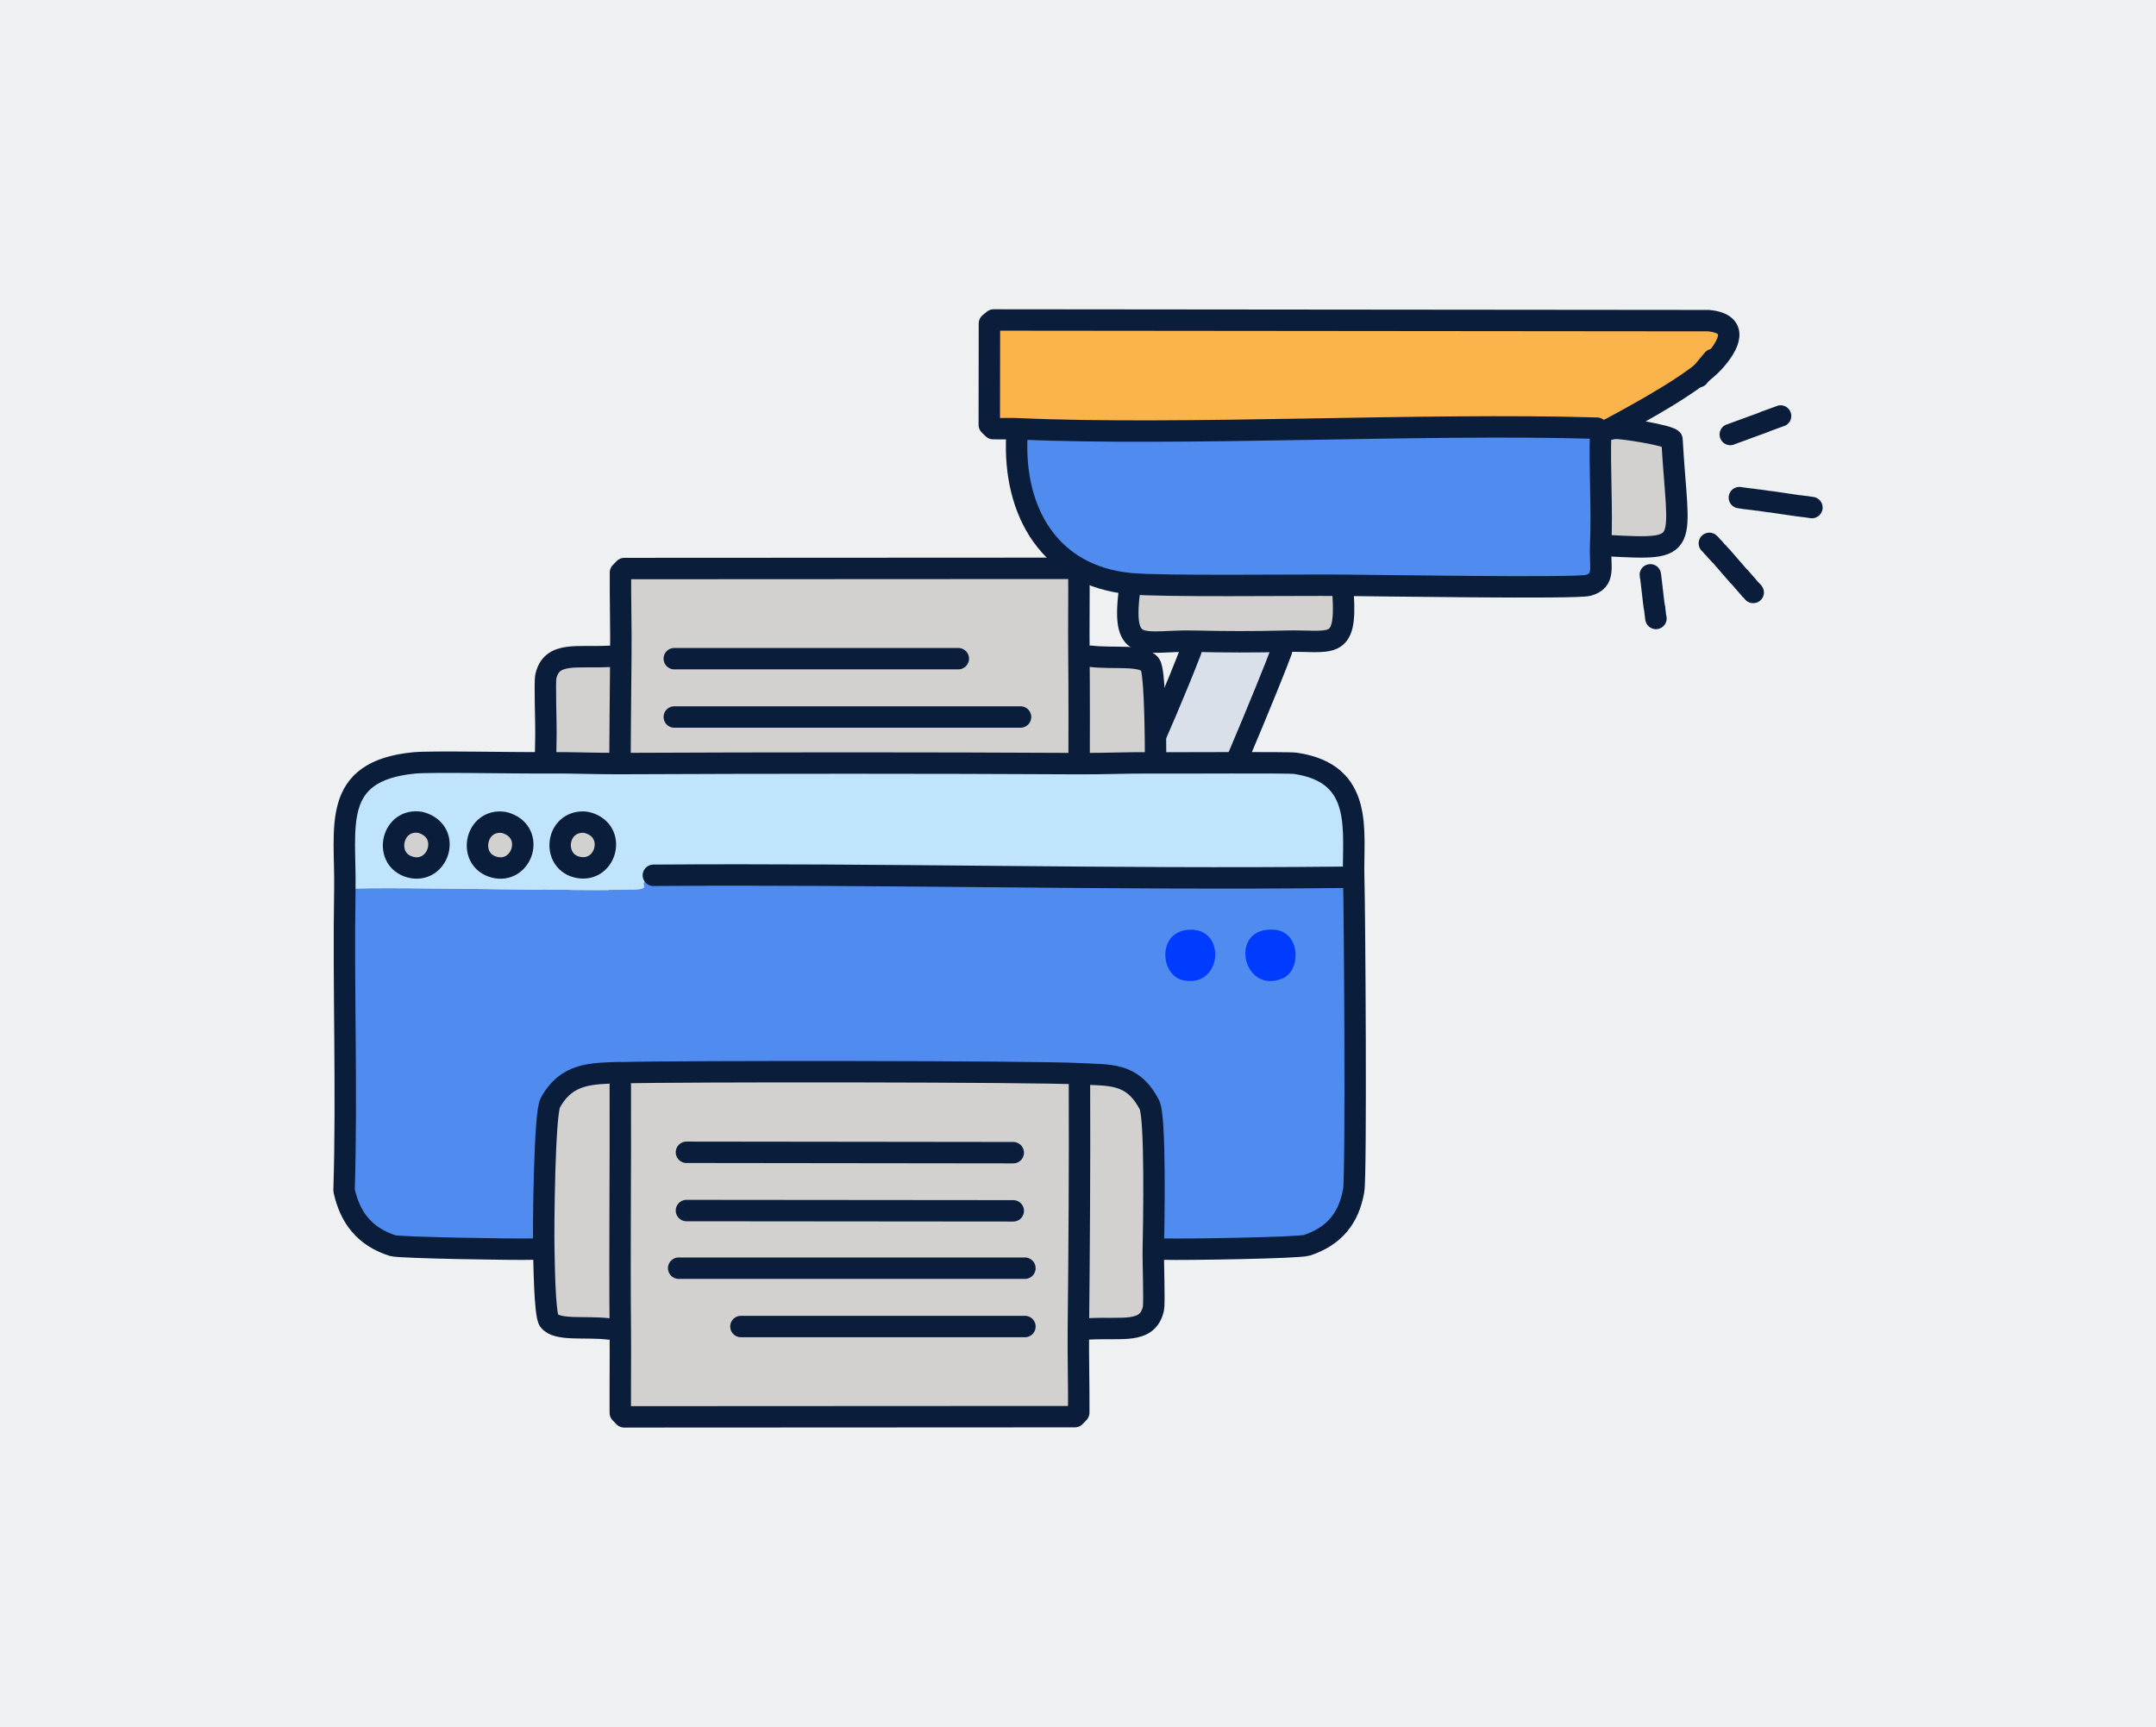
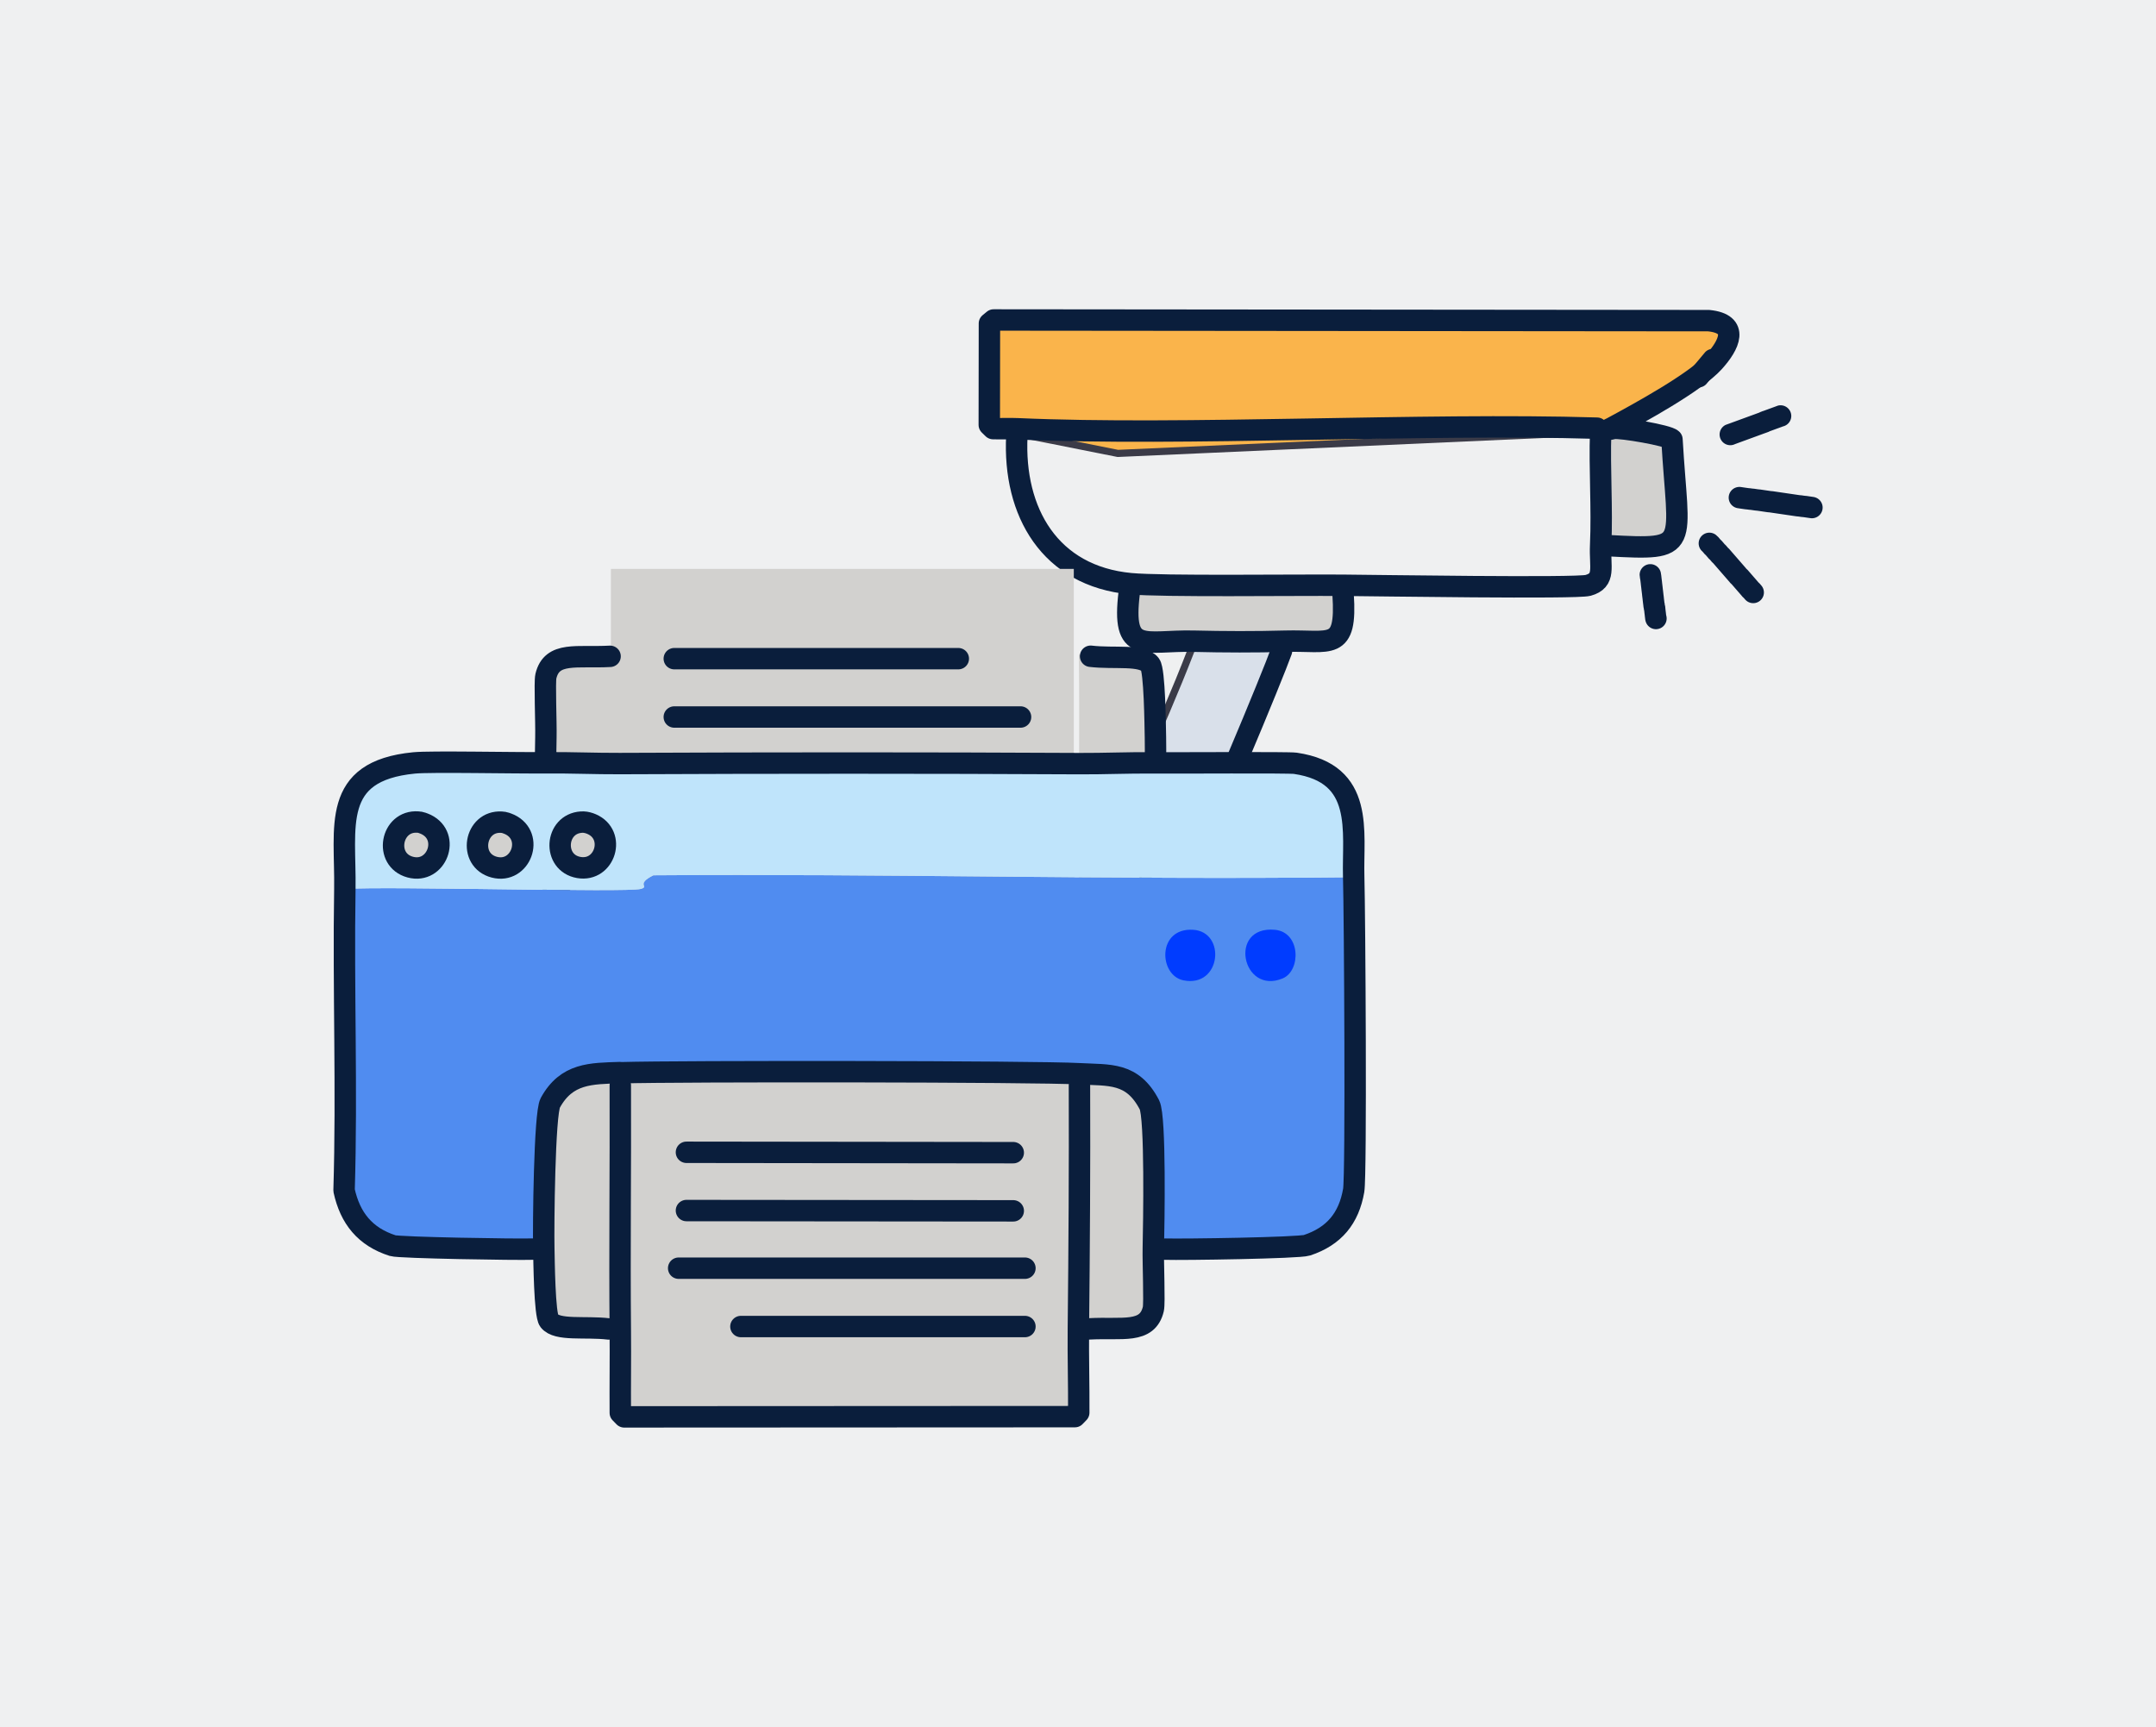
<svg xmlns="http://www.w3.org/2000/svg" version="1.1" id="Layer_1" x="0px" y="0px" width="302px" height="242px" viewBox="0 0 302 242" enable-background="new 0 0 302 242" xml:space="preserve">
  <rect x="0" y="0" width="302" height="242" fill="#808080" stroke="none" />
  <g>
    <path fill="#EFF0F1" d="M306.964,245.979H-4.964V-3.978h311.929L306.964,245.979L306.964,245.979z" />
  </g>
  <g>
    <g>
      <g id="Generative_Object_3_">
        <g>
          <polygon fill="#FAB44B" stroke="#3B3B48" stroke-miterlimit="10" points="224.209,60.505 236.592,53.558 242.152,48.094       240.553,44.83 139.182,44.83 139.104,60.049 156.581,63.525     " />
-           <path fill="#508CF0" stroke="#3B3B48" stroke-miterlimit="10" d="M158.373,81.779c4.486,0.418,22.523,0.168,29.74,0.22      c4.477,0.033,32.674,0.471,34.33,0.016c2.511-0.69,1.629-2.554,1.766-5.592c0.238-5.281-0.177-10.628,0-15.918l-0.506-0.516      c-24.462-0.741-58.06,1.123-81.146,0.085l-0.125,0.999C141.898,71.75,147.067,80.724,158.373,81.779z" />
          <path fill="#D9E0EA" stroke="#3B3B48" stroke-miterlimit="10" d="M167.227,89.836c0.041,0.507-0.24,0.896-0.411,1.338      c-2.173,5.62-4.6,11.18-7.043,16.686l-25.385,0.143l-1.261,0.045c0.097,3.785,0.123,7.742,0,11.521l1.261,0.041      c5.624-0.351,29.274,0.466,31.287,0c0.615-0.143,1.227-0.24,1.766-0.605c1.18-0.953,10.936-24.6,12.068-27.818      c0.156-0.447,0.232-0.951,0.527-1.349C175.801,89.952,171.461,89.939,167.227,89.836z" />
          <path fill="#72B9FF" d="M133.126,119.567c0.123-3.778,0.097-7.735,0-11.521c-0.224-8.784,1.694-7.276-10.597-7.361l-1.249,0.028      c0.03,8.435-0.008,16.874,0.16,25.311c0.43,0.218,0.885,0.126,1.341,0.144C135.023,126.645,132.905,126.334,133.126,119.567z" />
          <path fill="#D2D1CF" stroke="#3B3B48" stroke-miterlimit="10" d="M158.373,81.779c-0.352,0.388-0.154,0.903-0.197,1.247      c-1.076,8.84,2.139,6.642,9.051,6.81c4.234,0.104,8.574,0.116,12.809,0c6.307-0.173,8.639,1.515,8.097-6.561l-0.019-1.276      C180.896,81.947,162.859,82.197,158.373,81.779z" />
          <path fill="#D2D1CF" d="M224.209,60.505c-0.177,5.29,0.238,10.637,0,15.918l1.01,0.025c11.839,0.638,9.857,0.381,8.981-14.871      c-0.45-0.562-7.216-1.719-8.159-1.549l-0.266-0.087c-0.085,0.045-0.172,0.086-0.261,0.125l-0.21,0.115      c0.158-0.013,0.315-0.068,0.477-0.104c-0.161,0.036-0.318,0.092-0.477,0.104l0.21-0.115l-0.21,0.115L224.209,60.505z" />
        </g>
        <g>
          <path fill="none" stroke="#0A1E3C" stroke-width="3" stroke-linecap="round" stroke-linejoin="round" d="M225.219,76.448      c11.839,0.638,9.857,0.381,8.981-14.871c-0.45-0.562-7.216-1.719-8.159-1.549c-0.086,0.016-0.174,0.03-0.26,0.049      c-0.161,0.036-0.318,0.092-0.477,0.104l0.21-0.115c0.089-0.039,0.176-0.08,0.261-0.125c3.891-2.103,11.66-6.337,14.278-9.213      c2.181-2.396,3.63-5.364-0.706-5.804L139.182,44.83l-0.589,0.485l-0.02,14.213l0.531,0.521c1.149,0.04,2.306-0.026,3.454,0.025      c23.086,1.038,56.684-0.826,81.146-0.085l0.506,0.516c-0.177,5.29,0.238,10.637,0,15.918c-0.137,3.038,0.745,4.901-1.766,5.592      c-1.656,0.455-29.854,0.018-34.33-0.016c-7.217-0.052-25.254,0.198-29.74-0.22c-11.306-1.056-16.475-10.029-15.94-20.706" />
          <path fill="none" stroke="#0A1E3C" stroke-width="3" stroke-linecap="round" stroke-linejoin="round" d="M158.176,83.026      c-1.076,8.84,2.139,6.642,9.051,6.81c4.234,0.104,8.574,0.116,12.809,0c6.307-0.173,8.639,1.515,8.097-6.561" />
-           <path fill="none" stroke="#0A1E3C" stroke-width="3" stroke-linecap="round" stroke-linejoin="round" d="M166.815,91.174      c-2.173,5.62-4.6,11.18-7.043,16.686l-25.385,0.143" />
          <path fill="none" stroke="#0A1E3C" stroke-width="3" stroke-linecap="round" stroke-linejoin="round" d="M179.508,91.185      c-1.133,3.219-10.889,26.865-12.068,27.818c-0.539,0.365-1.15,0.463-1.766,0.605c-2.013,0.466-25.663-0.351-31.287,0" />
          <path fill="none" stroke="#0A1E3C" stroke-width="3" stroke-linecap="round" stroke-linejoin="round" d="M122.529,100.686      c12.291,0.085,10.373-1.423,10.597,7.361c0.097,3.785,0.123,7.742,0,11.521c-0.221,6.767,1.897,7.077-10.345,6.601" />
          <path fill="none" stroke="#0A1E3C" stroke-width="3" stroke-linecap="round" stroke-linejoin="round" d="M121.265,94.882      c-0.001,1.943,0.008,3.892,0.015,5.832c0.03,8.435-0.008,16.874,0.16,25.311c0.033,1.646,0.073,3.292,0.106,4.938" />
        </g>
      </g>
      <g id="Generative_Object_2_">
        <g>
          <g>
            <path fill="#D2D1CF" d="M161.847,103.308c-0.038-1.673-0.099-9.384-0.745-10.208c-1.14-1.453-5.02-0.762-8.337-1.154       c-0.569-0.066-1.095,0.102-1.637-0.283c0.106,11.469-0.045,22.94,0,34.408c0.003,0.602-0.036,1.199,0.049,1.791       c-0.098,0.003-0.196-0.022-0.294-0.02c0.098-0.003,0.196,0.022,0.294,0.02c4.052-0.135,7.476-0.062,9.761-4.243       C161.761,122.112,161.914,106.307,161.847,103.308z" />
            <path fill="#D2D1CF" d="M86.834,127.699c-0.009-0.547-0.02-1.087-0.021-1.629c-0.044-11.371,0.033-22.771,0.15-34.144       c-0.488,0.204-1.033,0.001-1.507,0.027c-4.645,0.255-8.153-0.74-8.991,2.78c-0.197,0.829,0.046,6.42,0,8.535       c-0.07,3.251-0.342,18.369,0.545,20.076C79.405,127.954,82.606,127.464,86.834,127.699z" />
          </g>
          <rect x="85.571" y="79.705" fill="#D2D1CF" width="64.841" height="48.193" />
        </g>
        <g>
          <path fill="none" stroke="#0A1E3C" stroke-width="3" stroke-linecap="round" stroke-linejoin="round" d="M85.457,91.954      c-4.645,0.255-8.153-0.74-8.991,2.78c-0.197,0.829,0.046,6.42,0,8.535c-0.07,3.251-0.342,18.369,0.545,20.076      c2.395,4.608,5.596,4.118,9.824,4.354c6.124,0.34,56.199,0.374,64.048,0.143c0.098-0.003,0.196,0.022,0.294,0.02      c4.052-0.135,7.476-0.062,9.761-4.243c0.823-1.506,0.977-17.312,0.909-20.311c-0.038-1.673-0.099-9.384-0.745-10.208      c-1.14-1.453-5.02-0.762-8.337-1.154" />
-           <path fill="none" stroke="#0A1E3C" stroke-width="3" stroke-linecap="round" stroke-linejoin="round" d="M86.813,126.07      c-0.044-11.371,0.033-22.771,0.15-34.144c0.041-3.902-0.078-7.809-0.053-11.712l0.544-0.558l63.127-0.031l0.546,0.56      c0.026,3.825-0.035,7.652,0,11.477c0.106,11.469-0.045,22.94,0,34.408" />
          <line fill="none" stroke="#0A1E3C" stroke-width="3" stroke-linecap="round" stroke-linejoin="round" x1="141.864" y1="116.694" x2="96.085" y2="116.64" />
          <line fill="none" stroke="#0A1E3C" stroke-width="3" stroke-linecap="round" stroke-linejoin="round" x1="141.863" y1="108.531" x2="96.085" y2="108.49" />
          <line fill="none" stroke="#0A1E3C" stroke-width="3" stroke-linecap="round" stroke-linejoin="round" x1="94.45" y1="100.456" x2="142.953" y2="100.456" />
          <line fill="none" stroke="#0A1E3C" stroke-width="3" stroke-linecap="round" stroke-linejoin="round" x1="94.45" y1="92.282" x2="134.234" y2="92.282" />
        </g>
      </g>
      <g id="Generative_Object_1_">
        <g>
          <g>
            <path fill="#D2D1CF" d="M76.17,174.829c0.038,1.673,0.099,9.384,0.746,10.208c1.14,1.453,5.019,0.762,8.336,1.154       c0.569,0.066,1.095-0.102,1.637,0.283c-0.106-11.469,0.045-22.94,0-34.408c-0.002-0.602,0.036-1.199-0.049-1.791       c0.098-0.003,0.197,0.022,0.294,0.02c-0.098,0.003-0.197-0.022-0.294-0.02c-4.052,0.135-7.475,0.062-9.761,4.243       C76.256,156.024,76.103,171.83,76.17,174.829z" />
            <path fill="#D2D1CF" d="M151.183,150.438c0.009,0.547,0.02,1.087,0.021,1.629c0.044,11.371-0.033,22.771-0.151,34.144       c0.489-0.204,1.034-0.001,1.508-0.027c4.645-0.255,8.152,0.74,8.99-2.78c0.197-0.829-0.046-6.42,0-8.535       c0.07-3.251,0.342-18.369-0.545-20.076C158.611,150.183,155.41,150.673,151.183,150.438z" />
            <g>
              <path fill="#508CF0" d="M48.304,124.545c-0.23,14.07,0.321,28.164-0.109,42.235c0.852,3.896,2.94,6.499,6.812,7.739        c0.935,0.299,17.411,0.57,19.618,0.486c0.519-0.02,1.04-0.04,1.544-0.177c-0.067-2.999,0.086-18.805,0.909-20.311        c2.286-4.182,5.708-4.108,9.761-4.243c0.098-0.003,0.197,0.022,0.294,0.02c7.849-0.231,57.924-0.197,64.048,0.143        c4.228,0.235,7.429-0.255,9.823,4.354c0.887,1.707,0.615,16.825,0.545,20.076c0.543,0.054,1.095,0.125,1.637,0.143        c2.492,0.079,18.731-0.159,19.891-0.545c3.811-1.268,5.861-3.778,6.539-7.685c0.376-2.165,0.146-38.657,0-43.959        c-0.537,0.14-1.086,0.086-1.635,0.092c-32.143,0.355-64.316-0.522-96.461-0.279c-2.589,1.299-0.462,1.565-1.771,1.911        C87.746,125.074,54.456,124.143,48.304,124.545z" />
              <path fill="#003CFF" d="M178.582,130.268c-6.604-0.604-4.613,9.193,1.09,6.812        C182.264,135.997,182.199,130.598,178.582,130.268z" />
              <path fill="#003CFF" d="M167.137,130.268c-5.085-0.322-4.843,6.392-1.362,7.084        C171.059,138.403,171.787,130.561,167.137,130.268z" />
            </g>
            <g>
              <path fill="#BFE4FB" d="M151.246,106.989c-21.47-0.111-42.957-0.104-64.429-0.01c-3.426,0.015-6.855-0.138-10.271-0.11        c-4.781,0.039-16.182-0.212-18.542,0.019c-11.724,1.143-9.559,8.991-9.701,17.657c6.151-0.402,39.442,0.529,41.446,0        c1.309-0.346-0.818-0.612,1.771-1.911c32.146-0.243,64.319,0.635,96.461,0.279c0.549-0.006,1.098,0.048,1.635-0.092        c-0.174-6.3,1.602-14.453-8.175-15.88c-0.987-0.144-16.386-0.029-19.954-0.061        C158.076,106.851,154.658,107.007,151.246,106.989z" />
              <path fill="#D2D1CF" d="M71.413,115.522c-0.091-0.044-0.186-0.082-0.281-0.117c-0.201-0.073-0.368-0.146-0.584-0.181        c-0.097-0.016-0.195-0.026-0.293-0.032c-3.786-0.239-4.747,5.338-1.011,6.307C72.94,122.458,74.888,117.191,71.413,115.522        c-0.091-0.044-0.186-0.082-0.281-0.117C71.227,115.44,71.321,115.479,71.413,115.522z" />
              <path fill="#D2D1CF" d="M59.697,115.517c-0.091-0.045-0.185-0.084-0.28-0.12c-0.2-0.075-0.367-0.149-0.583-0.187        c-0.098-0.017-0.197-0.028-0.296-0.035c-3.788-0.275-4.81,5.305-1.072,6.312C61.164,122.482,63.161,117.22,59.697,115.517        c-0.091-0.045-0.185-0.084-0.28-0.12C59.512,115.433,59.606,115.472,59.697,115.517z" />
              <path fill="#D2D1CF" d="M82.871,115.46c-0.356-0.153-0.775-0.27-1.164-0.282c-0.091-0.002-0.183-0.001-0.274,0.005        c-3.714,0.238-4.076,5.71-0.357,6.357C84.756,122.181,86.339,116.959,82.871,115.46z" />
            </g>
          </g>
          <rect x="87.605" y="150.238" fill="#D2D1CF" width="64.84" height="48.192" />
        </g>
        <g>
          <path fill="none" stroke="#0A1E3C" stroke-width="3" stroke-linecap="round" stroke-linejoin="round" d="M74.625,175.006      c-2.207,0.084-18.684-0.188-19.618-0.486c-3.872-1.24-5.96-3.844-6.812-7.739c0.43-14.071-0.121-28.165,0.109-42.235      c0.142-8.666-2.023-16.515,9.701-17.657c2.36-0.23,13.761,0.021,18.542-0.019c3.416-0.027,6.845,0.125,10.271,0.11      c21.472-0.095,42.958-0.102,64.429,0.01c3.412,0.018,6.83-0.139,10.242-0.108c3.568,0.031,18.967-0.083,19.954,0.061      c9.776,1.427,8.001,9.58,8.175,15.88c0.146,5.302,0.376,41.794,0,43.959c-0.678,3.906-2.729,6.417-6.539,7.685      c-1.159,0.386-17.398,0.624-19.891,0.545" />
-           <path fill="none" stroke="#0A1E3C" stroke-width="3" stroke-linecap="round" stroke-linejoin="round" d="M187.982,122.913      c-32.143,0.355-64.316-0.522-96.461-0.279" />
          <path fill="none" stroke="#0A1E3C" stroke-width="3" stroke-linecap="round" stroke-linejoin="round" d="M152.561,186.183      c4.645-0.255,8.152,0.74,8.99-2.78c0.197-0.829-0.046-6.42,0-8.535c0.07-3.251,0.342-18.369-0.545-20.076      c-2.395-4.608-5.596-4.118-9.823-4.354c-6.125-0.34-56.199-0.374-64.048-0.143c-0.098,0.003-0.197-0.022-0.294-0.02      c-4.052,0.135-7.475,0.062-9.761,4.243c-0.823,1.506-0.977,17.312-0.909,20.311c0.038,1.673,0.099,9.384,0.746,10.208      c1.14,1.453,5.019,0.762,8.336,1.154" />
          <path fill="none" stroke="#0A1E3C" stroke-width="3" stroke-linecap="round" stroke-linejoin="round" d="M151.204,152.066      c0.044,11.371-0.033,22.771-0.151,34.144c-0.039,3.902,0.078,7.809,0.053,11.711l-0.543,0.559l-63.127,0.031l-0.547-0.56      c-0.026-3.825,0.036-7.652,0-11.477c-0.106-11.469,0.045-22.94,0-34.408" />
          <line fill="none" stroke="#0A1E3C" stroke-width="3" stroke-linecap="round" stroke-linejoin="round" x1="96.153" y1="161.442" x2="141.932" y2="161.497" />
          <line fill="none" stroke="#0A1E3C" stroke-width="3" stroke-linecap="round" stroke-linejoin="round" x1="96.153" y1="169.605" x2="141.932" y2="169.646" />
          <line fill="none" stroke="#0A1E3C" stroke-width="3" stroke-linecap="round" stroke-linejoin="round" x1="143.566" y1="177.68" x2="95.063" y2="177.68" />
          <line fill="none" stroke="#0A1E3C" stroke-width="3" stroke-linecap="round" stroke-linejoin="round" x1="143.566" y1="185.854" x2="103.783" y2="185.854" />
          <path fill="none" stroke="#0A1E3C" stroke-width="3" stroke-linecap="round" stroke-linejoin="round" d="M81.707,115.178      c0.388,0.013,0.808,0.129,1.164,0.282c3.469,1.499,1.886,6.721-1.794,6.08c-3.719-0.647-3.357-6.119,0.357-6.357" />
          <path fill="none" stroke="#0A1E3C" stroke-width="3" stroke-linecap="round" stroke-linejoin="round" d="M70.255,115.192      c-3.786-0.239-4.747,5.338-1.011,6.307c3.696,0.959,5.645-4.308,2.169-5.977c-0.091-0.044-0.186-0.082-0.281-0.117      c-0.201-0.073-0.368-0.146-0.584-0.181" />
          <path fill="none" stroke="#0A1E3C" stroke-width="3" stroke-linecap="round" stroke-linejoin="round" d="M58.538,115.175      c-3.788-0.275-4.81,5.305-1.072,6.312c3.698,0.996,5.695-4.267,2.231-5.97c-0.091-0.045-0.185-0.084-0.28-0.12      c-0.2-0.075-0.367-0.149-0.583-0.187" />
        </g>
      </g>
    </g>
    <g>
      <g>
        <path fill="none" stroke="#0A1E3C" stroke-width="3" stroke-linecap="round" stroke-linejoin="round" d="M231.168,80.537     c0,0.092,0,0.092,0.02,0.176c0.02,0.083,0.02,0.083,0.039,0.166s0.02,0.083,0.02,0.176c0.001,0.092,0.02,0.083,0.02,0.175     c0.002,0.093,0.02,0.083,0.021,0.176s0.02,0.083,0.021,0.176c0,0.093,0.02,0.083,0.02,0.176c0.001,0.093,0.02,0.083,0.02,0.176     c0.002,0.092,0.02,0.083,0.021,0.175c0.001,0.093,0.02,0.083,0.021,0.176c0,0.093,0.019,0.083,0.02,0.176s0.02,0.083,0.02,0.176     c0.001,0.092,0.02,0.083,0.021,0.176c0.001,0.092,0.001,0.092,0.021,0.175c0.019,0.083,0.019,0.083,0.02,0.176     s0.02,0.083,0.02,0.176c0.001,0.093,0.02,0.083,0.021,0.176c0.001,0.092,0.019,0.083,0.021,0.176c0,0.092,0.019,0.083,0.02,0.175     c0,0.093,0.02,0.083,0.02,0.176c0.001,0.093,0.02,0.083,0.021,0.176s0.019,0.083,0.02,0.176c0.001,0.092,0.02,0.083,0.021,0.176     c0,0.092,0,0.092,0.02,0.175s0.02,0.083,0.039,0.167c0.019,0.083,0,0.092,0.02,0.175s0.037,0.074,0.039,0.167     c0,0.092,0.019,0.083,0.02,0.175c0,0.093,0.02,0.083,0.02,0.176c0.001,0.093,0.02,0.083,0.021,0.176s0.019,0.083,0.021,0.176     c0,0.092,0.019,0.083,0.02,0.175c0,0.093,0.02,0.084,0.02,0.176c0.001,0.093,0.001,0.093,0.021,0.176     c0.019,0.083,0.019,0.083,0.038,0.166" />
        <path fill="none" stroke="#0A1E3C" stroke-width="3" stroke-linecap="round" stroke-linejoin="round" d="M239.438,76.127     c0.074,0.056,0.074,0.056,0.13,0.119c0.056,0.064,0.056,0.064,0.112,0.129c0.056,0.064,0.056,0.064,0.111,0.129     c0.057,0.064,0.038,0.073,0.113,0.128c0.074,0.056,0.074,0.056,0.13,0.119c0.056,0.064,0.056,0.064,0.112,0.129     c0.056,0.064,0.056,0.064,0.111,0.129c0.057,0.063,0.057,0.063,0.113,0.128c0.056,0.064,0.037,0.074,0.111,0.129     s0.074,0.055,0.131,0.119c0.056,0.064,0.056,0.064,0.111,0.129c0.057,0.063,0.057,0.063,0.113,0.128     c0.056,0.064,0.037,0.074,0.111,0.129s0.074,0.055,0.131,0.119s0.057,0.064,0.111,0.128c0.057,0.064,0.057,0.064,0.113,0.129     c0.056,0.064,0.056,0.064,0.111,0.129c0.057,0.064,0.057,0.064,0.112,0.128c0.056,0.064,0.056,0.064,0.112,0.129     c0.056,0.064,0.056,0.064,0.111,0.128c0.057,0.064,0.057,0.064,0.113,0.129c0.056,0.064,0.056,0.064,0.111,0.129     c0.057,0.064,0.057,0.064,0.112,0.128c0.056,0.064,0.056,0.064,0.112,0.129c0.056,0.064,0.056,0.064,0.111,0.129     c0.057,0.063,0.057,0.063,0.113,0.128c0.056,0.064,0.056,0.064,0.111,0.129c0.057,0.064,0.057,0.064,0.112,0.129     c0.056,0.063,0.056,0.063,0.112,0.128c0.056,0.064,0.056,0.064,0.111,0.129c0.057,0.064,0.057,0.064,0.112,0.128     c0.056,0.064,0.056,0.064,0.112,0.129s0.057,0.064,0.112,0.129s0.056,0.064,0.112,0.128c0.056,0.064,0.056,0.064,0.111,0.129     c0.057,0.064,0.038,0.073,0.112,0.129c0.075,0.055,0.075,0.055,0.131,0.119c0.056,0.063,0.056,0.063,0.112,0.128     c0.056,0.064,0.056,0.064,0.111,0.129c0.057,0.064,0.057,0.064,0.113,0.128c0.055,0.064,0.055,0.064,0.111,0.129     s0.057,0.064,0.112,0.129c0.056,0.063,0.056,0.063,0.112,0.128c0.056,0.064,0.056,0.064,0.111,0.129     c0.057,0.064,0.057,0.064,0.112,0.129c0.056,0.063,0.056,0.063,0.112,0.128s0.057,0.064,0.112,0.129s0.056,0.064,0.112,0.128     c0.056,0.064,0.056,0.064,0.111,0.129c0.057,0.064,0.057,0.064,0.112,0.129s0.038,0.073,0.112,0.128     c0.074,0.056,0.074,0.056,0.131,0.119c0.056,0.064,0.056,0.064,0.111,0.129c0.057,0.064,0.057,0.064,0.112,0.129" />
        <path fill="none" stroke="#0A1E3C" stroke-width="3" stroke-linecap="round" stroke-linejoin="round" d="M253.805,71.111     c-0.102-0.018-0.074-0.009-0.176-0.026s-0.074-0.009-0.176-0.026s-0.074-0.009-0.176-0.026c-0.103-0.018-0.074-0.009-0.176-0.026     c-0.103-0.018-0.074-0.009-0.177-0.026c-0.102-0.018-0.083-0.026-0.176-0.026c-0.093,0.001-0.065,0.01-0.167-0.008     s-0.074-0.008-0.176-0.025s-0.074-0.009-0.176-0.026s-0.084-0.027-0.176-0.026c-0.093,0.001-0.064,0.01-0.167-0.008     c-0.102-0.018-0.073-0.009-0.176-0.026c-0.102-0.018-0.074-0.009-0.176-0.026c-0.103-0.018-0.074-0.009-0.177-0.026     c-0.102-0.018-0.073-0.009-0.176-0.026c-0.102-0.018-0.074-0.008-0.176-0.026c-0.102-0.018-0.074-0.008-0.176-0.026     c-0.102-0.018-0.074-0.008-0.176-0.025s-0.074-0.009-0.176-0.026s-0.074-0.009-0.176-0.026c-0.103-0.018-0.074-0.009-0.177-0.026     c-0.102-0.018-0.073-0.009-0.176-0.026s-0.074-0.009-0.176-0.026c-0.103-0.018-0.074-0.009-0.177-0.026     c-0.102-0.018-0.073-0.008-0.176-0.025c-0.102-0.018-0.074-0.009-0.176-0.026s-0.074-0.009-0.176-0.026s-0.074-0.009-0.176-0.026     s-0.074-0.009-0.176-0.026s-0.074-0.009-0.176-0.026c-0.103-0.018-0.074-0.009-0.176-0.026c-0.103-0.018-0.074-0.008-0.177-0.025     c-0.102-0.019-0.083-0.027-0.176-0.026c-0.093,0-0.064,0.01-0.167-0.008c-0.102-0.019-0.074-0.009-0.176-0.026     s-0.074-0.009-0.176-0.026s-0.074-0.009-0.176-0.026s-0.074-0.009-0.176-0.026c-0.103-0.018-0.074-0.009-0.176-0.026     c-0.103-0.018-0.074-0.009-0.177-0.026c-0.102-0.018-0.073-0.009-0.176-0.026s-0.074-0.008-0.176-0.025     c-0.103-0.018-0.083-0.027-0.177-0.026c-0.092,0.001-0.064,0.01-0.166-0.008s-0.074-0.009-0.176-0.026s-0.074-0.009-0.176-0.026     s-0.074-0.009-0.176-0.026c-0.103-0.018-0.084-0.027-0.176-0.026c-0.094,0.001-0.065,0.01-0.168-0.008     c-0.102-0.018-0.073-0.009-0.176-0.026c-0.102-0.018-0.083-0.026-0.176-0.025c-0.092,0-0.064,0.01-0.166-0.009     c-0.102-0.018-0.074-0.009-0.176-0.026c-0.103-0.017-0.074-0.008-0.176-0.025c-0.103-0.018-0.074-0.009-0.177-0.026     c-0.102-0.018-0.073-0.009-0.176-0.026s-0.074-0.009-0.176-0.026c-0.103-0.018-0.103-0.018-0.177-0.026" />
        <path fill="none" stroke="#0A1E3C" stroke-width="3" stroke-linecap="round" stroke-linejoin="round" d="M249.412,58.281     c-0.082,0.019-0.073,0.037-0.156,0.057s-0.074,0.037-0.156,0.057c-0.084,0.02-0.074,0.038-0.157,0.057     c-0.083,0.02-0.083,0.02-0.157,0.058c-0.073,0.037-0.073,0.037-0.156,0.057c-0.084,0.019-0.074,0.037-0.157,0.057     s-0.073,0.038-0.157,0.057c-0.082,0.02-0.073,0.038-0.156,0.058c-0.083,0.019-0.074,0.037-0.156,0.057     c-0.084,0.019-0.074,0.037-0.157,0.057s-0.073,0.037-0.157,0.057c-0.082,0.02-0.073,0.038-0.156,0.057     c-0.083,0.02-0.074,0.038-0.156,0.058c-0.084,0.019-0.084,0.019-0.157,0.057c-0.073,0.037-0.073,0.037-0.147,0.075     c-0.074,0.037-0.074,0.037-0.156,0.057c-0.084,0.02-0.074,0.038-0.157,0.057c-0.083,0.02-0.073,0.038-0.157,0.057     c-0.082,0.02-0.073,0.038-0.156,0.058c-0.083,0.019-0.074,0.037-0.156,0.057c-0.084,0.02-0.074,0.038-0.157,0.057     c-0.083,0.02-0.073,0.038-0.157,0.057c-0.083,0.02-0.073,0.038-0.156,0.058c-0.084,0.019-0.074,0.037-0.157,0.057     s-0.073,0.037-0.157,0.057c-0.082,0.02-0.073,0.038-0.156,0.057c-0.083,0.02-0.074,0.038-0.156,0.057     c-0.084,0.02-0.074,0.038-0.157,0.058c-0.083,0.019-0.073,0.037-0.157,0.057c-0.082,0.02-0.073,0.038-0.156,0.057     c-0.083,0.02-0.074,0.038-0.156,0.057c-0.084,0.02-0.074,0.038-0.157,0.058c-0.083,0.019-0.073,0.037-0.157,0.057     c-0.083,0.02-0.073,0.037-0.156,0.057s-0.074,0.038-0.156,0.057c-0.084,0.02-0.074,0.038-0.157,0.057     c-0.083,0.02-0.073,0.038-0.157,0.058c-0.083,0.019-0.073,0.037-0.156,0.057c-0.084,0.02-0.074,0.038-0.157,0.057     c-0.083,0.02-0.073,0.038-0.157,0.057c-0.082,0.02-0.073,0.038-0.156,0.058c-0.083,0.019-0.074,0.037-0.156,0.057     c-0.084,0.02-0.074,0.037-0.157,0.057s-0.073,0.038-0.157,0.057c-0.082,0.02-0.082,0.02-0.156,0.057" />
        <path fill="none" stroke="#0A1E3C" stroke-width="3" stroke-linecap="round" stroke-linejoin="round" d="M239.937,50.371     c-0.046,0.046-0.055,0.074-0.101,0.121c-0.046,0.046-0.055,0.074-0.101,0.121c-0.046,0.046-0.056,0.074-0.101,0.121     c-0.046,0.046-0.055,0.074-0.102,0.121c-0.045,0.046-0.055,0.074-0.1,0.121c-0.047,0.046-0.056,0.074-0.102,0.121     c-0.045,0.046-0.055,0.074-0.101,0.121s-0.055,0.074-0.101,0.121c-0.046,0.046-0.055,0.074-0.101,0.121     c-0.046,0.046-0.055,0.074-0.101,0.121c-0.046,0.046-0.055,0.074-0.101,0.121c-0.046,0.046-0.056,0.074-0.101,0.121     c-0.047,0.047-0.055,0.074-0.102,0.121c-0.045,0.047-0.055,0.074-0.1,0.121c-0.047,0.047-0.056,0.074-0.102,0.121     c-0.045,0.047-0.055,0.074-0.101,0.121s-0.055,0.074-0.101,0.121s-0.055,0.074-0.101,0.121s-0.055,0.074-0.101,0.121     s-0.046,0.047-0.102,0.121" />
      </g>
    </g>
  </g>
</svg>